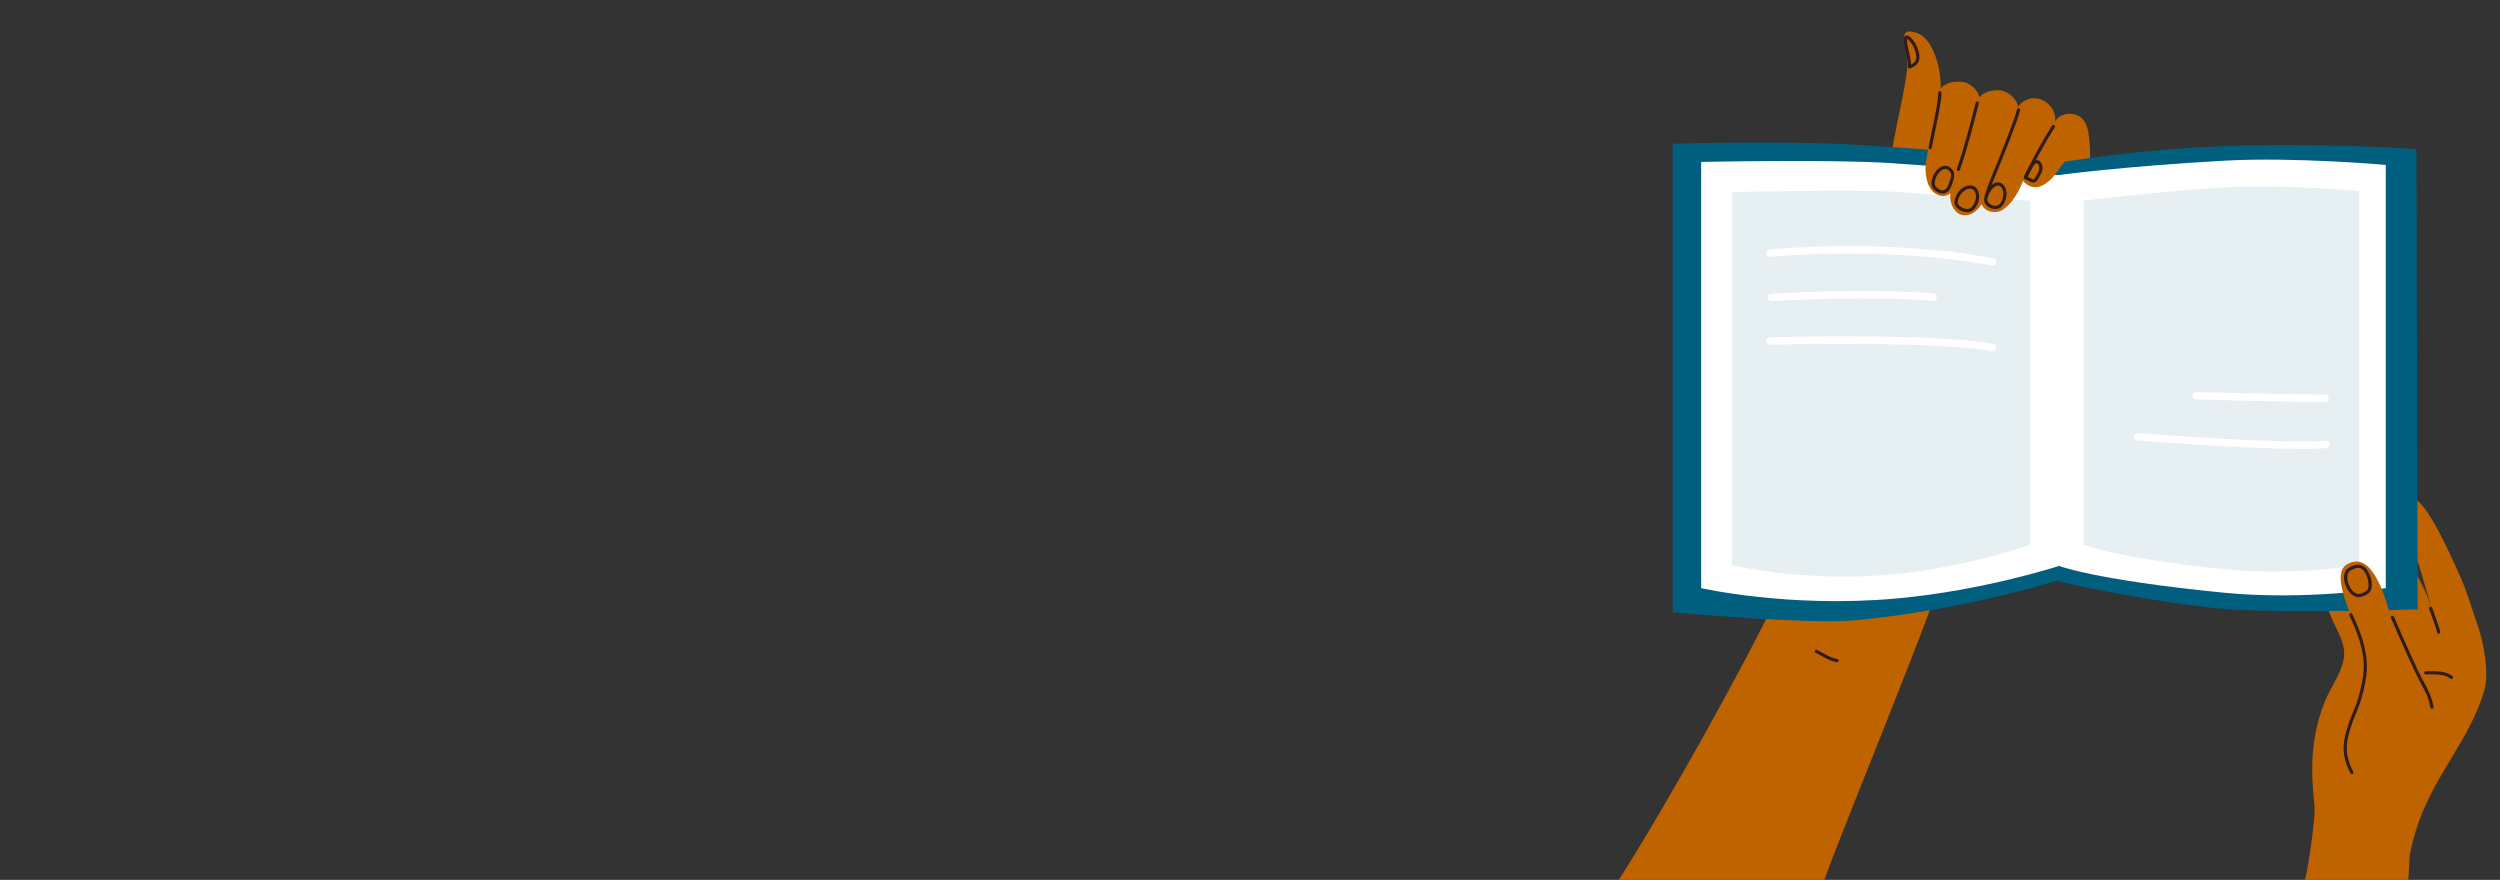
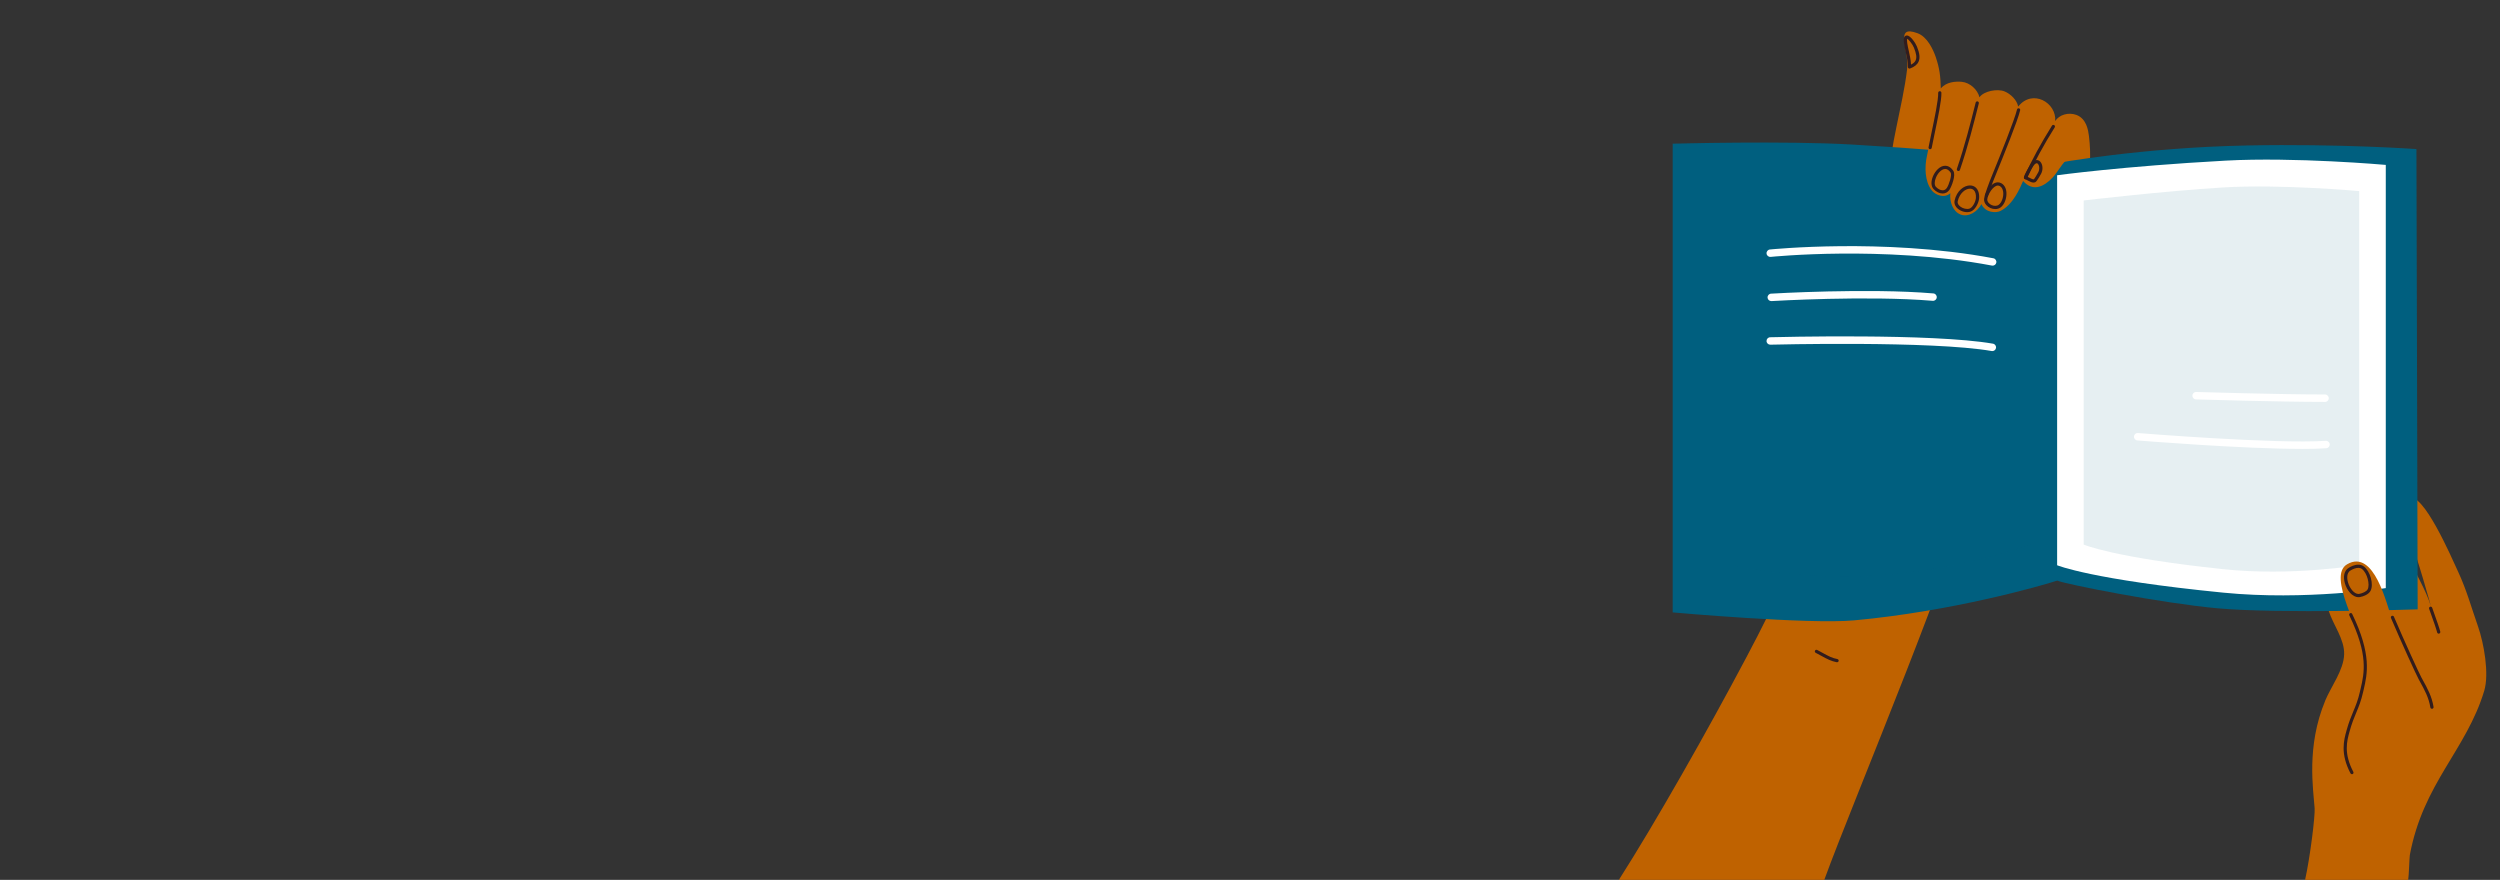
<svg xmlns="http://www.w3.org/2000/svg" id="Layer_2" viewBox="0 0 851.43 299.65">
  <rect x="0" y="0" width="851.43" height="299.65" fill="#333333" stroke="none" />
  <defs>
    <style>.cls-1{fill:none;}.cls-1,.cls-2,.cls-3,.cls-4,.cls-5,.cls-6{stroke-width:0px;}.cls-2{opacity:.1;}.cls-2,.cls-6{fill:#005f7f;}.cls-3{fill:#311c1d;}.cls-4{fill:#bf6200;}.cls-5{fill:#fff;}</style>
  </defs>
  <g id="Layer_1-2">
    <rect class="cls-1" width="851.43" height="299.65" rx="15" ry="15" />
    <path class="cls-4" d="m791.9,238.65c-6.47,15.56-4.06,30.08-3.6,36.67.18,2.57-1.48,16.29-3.25,24.34h35.11c.23-1.1.42-7.75.56-8.47,4.56-24.48,19.23-35.73,25.33-55.89,1.78-5.89-.15-16.35-2.08-21.87-2.3-6.55-3.89-12.46-6.83-18.78-2.27-4.88-11.87-27.23-16.76-25.04-4.67,2.09-1.16,9.74-.02,12.66,3.09,7.96,7.49,23.94,7.53,24.15-1.91-6.05-4.98-10.47-8.36-18.24-1.97-4.53-4.01-13.98-7.94-10.92-3.62,2.82,3.94,15.51,5.22,22.44.78,4.2.91,3.1,1.45,7.38-2.52-7.56-6.94-32.9-19.72-29.11-8.93,2.65-7.68,23.18-5.44,30.11,1.53,4.75,5.4,9.61,5.25,14.76-.16,5.4-4.43,10.91-6.46,15.79Z" />
    <path class="cls-4" d="m621.3,299.65c10.03-27.57,47.35-115.36,51.47-139.35-9.2-.41-55.48,8.74-58.46,18.12-5.24,16.49-8.18,23.99-19.5,45.37-13.34,25.19-31,56.33-43.47,75.87h69.96Z" />
    <path class="cls-4" d="m649.5,23.59c.79-6.75-4.56-15.27,3.55-12.28,3.32,1.22,5.33,5.51,6.25,8.23,1.27,3.8,1.58,6.42,1.69,10.58,1.82-2.22,5.05-2.47,7.18-2.25,2.7.28,5.32,2.57,5.98,5.26,1.5-2.17,6.12-2.96,8.49-2.02,2.21.87,4.35,3.09,4.69,5.21,4.84-6.19,13.17-1.35,12.61,4.95,1.34-2.24,4.6-3.1,7.2-2.14,3.49,1.29,4.05,5.27,4.28,7.09.79,6.3.65,12.97-1.9,19.07-7.53,17.98-36.17,24.69-52.65,16.56-8.75-4.32-12.12-13.05-13.05-22.31-.75-7.52,4.22-23.4,5.68-35.93Z" />
    <path class="cls-6" d="m823.39,207.52l-.42-156.75s-26.02-1.85-57.46-1.23c-36.56.71-64.27,5.96-65.88,6.08-4.17-.61-20.85-3.58-68.83-6.39-22.92-1.34-61.13-.29-61.13-.29v159.63s46.37,4.13,61.79,2.71c33.36-3.06,63.66-11.75,69.17-13.54,3.03,1.27,35.64,7.71,54.6,9.43,21.21,1.93,68.16.36,68.16.36Z" />
    <path class="cls-5" d="m700.6,192.51s11.76,4.9,56.59,9.33c28.11,2.78,55.34-1.55,55.34-1.55V56.16s-31.04-2.75-54.62-1.45c-35.44,1.95-57.31,4.98-57.31,4.98v132.81Z" />
    <path class="cls-2" d="m709.65,185.46s9.85,4.4,47.44,8.38c23.56,2.49,46.38-1.39,46.38-1.39v-127.36s-26.55-2.44-46.32-1.25c-20.05,1.21-47.5,4.43-47.5,4.43v117.19Z" />
-     <path class="cls-5" d="m701.95,192.51s-26.1,8.65-56.33,11.34c-36.59,3.26-66.25-3.56-66.25-3.56V55.15s44.81-.94,64.56.4c15.76,1.07,58.02,4.2,58.02,4.2v132.76Z" />
    <path class="cls-2" d="m691.48,185.53s-21.65,7.68-46.71,10.07c-30.34,2.9-54.94-3.16-54.94-3.16v-127.04s43.88-.88,54.6-.11c13.07.95,47.04,3.03,47.04,3.03v117.21Z" />
    <path class="cls-4" d="m657.94,64.9c1.17,1.44,4.16,2.81,6.3.9-.34,2.93.89,6.35,3.59,7.3,2.6.92,5.64-1,6.99-3.59,1.35,3.04,5.01,3.05,6.42,2.36,4.39-2.14,6.75-7.88,7.77-10.24,3.34,3.8,7.11,1.98,10.13-1.24,1.38-1.47,2.9-4.27,4.36-5.65,1.36-1.3,3.37-1.98,4.3-3.71,2.79-5.19-4.19-8.35-8.12-9.1-8.91-1.69-17.87-3.28-26.73-5.2-3.23-.7-9.24-4.56-12.6-2.79-1.73.91-2.18,10.81-4.09,19.2-.81,3.57-.8,8.7,1.69,11.76Z" />
    <path class="cls-3" d="m666.98,58.24c-.06,0-.12,0-.18-.03-.29-.1-.44-.41-.34-.7,2.64-7.75,4.61-15.4,6.4-22.58.07-.29.37-.47.67-.4.29.07.47.37.4.67-1.8,7.2-3.77,14.88-6.43,22.67-.08.23-.29.37-.52.37Z" />
    <path class="cls-3" d="m676.52,67.19c-.05,0-.11,0-.17-.03-.29-.09-.45-.4-.36-.69.43-1.37,1.02-3.17,1.72-4.92.25-.62.59-1.47,1-2.48,2.41-5.93,7.42-18.28,8.23-21.77.07-.3.36-.48.66-.41.3.07.48.36.41.66-.83,3.58-5.68,15.52-8.29,21.93-.41,1.01-.75,1.86-1,2.48-.69,1.71-1.27,3.49-1.7,4.84-.07.23-.29.38-.52.38Z" />
    <path class="cls-3" d="m689.87,61.02c-.08,0-.15-.02-.23-.05-.28-.12-.4-.45-.27-.73,2.52-5.57,5.71-11.44,9.48-17.45.16-.26.5-.33.76-.17.26.16.33.5.17.76-3.74,5.96-6.91,11.79-9.41,17.32-.09.2-.29.32-.5.32Z" />
    <path class="cls-3" d="m661.61,65.91c-1.04,0-2.19-.56-3.08-1.5-.89-.94-.96-2.64-.19-4.43.75-1.75,2.33-3.53,4.13-3.53.73,0,1.81.3,2.78,1.75.95,1.42-.6,5.41-1.35,6.48-.57.8-1.36,1.23-2.3,1.23Zm.87-8.36c-1.11,0-2.4,1.18-3.12,2.86-.59,1.37-.6,2.64-.03,3.24.69.72,1.54,1.16,2.28,1.16.57,0,1.04-.26,1.4-.77.78-1.11,1.83-4.5,1.34-5.23-.57-.84-1.2-1.27-1.87-1.27Z" />
    <path class="cls-3" d="m669.98,72.26h0c-1.4,0-2.89-.68-3.71-1.7-.56-.7-.77-1.48-.59-2.27.73-3.34,3.24-5.14,5.23-5.14.86,0,1.6.31,2.16.9.5.54,1.08,1.57.97,3.44-.09,1.52-1.34,4.13-3.02,4.62-.32.09-.67.14-1.04.14Zm.93-8c-1.58,0-3.57,1.6-4.16,4.27-.1.46.03.91.38,1.34.61.76,1.78,1.29,2.85,1.29.26,0,.51-.03.73-.1,1.13-.33,2.16-2.43,2.23-3.63.07-1.17-.16-2.08-.67-2.62-.34-.36-.81-.56-1.36-.56Z" />
    <path class="cls-3" d="m679.51,71.2c-1.1,0-2.26-.51-3-1.32-.57-.62-.85-1.37-.79-2.1.17-1.95,2.27-5.68,4.71-5.68.41,0,.81.11,1.18.32,1.03.58,1.64,1.71,1.73,3.18.12,1.97-.7,4.08-1.96,5.02-.52.39-1.17.59-1.87.59Zm.92-8.01c-1.59,0-3.47,3-3.62,4.68-.05.54.25.99.5,1.27.54.59,1.4.97,2.2.97.47,0,.89-.13,1.22-.38.95-.71,1.62-2.49,1.52-4.07-.04-.63-.24-1.76-1.18-2.29-.21-.12-.42-.17-.64-.17Z" />
    <path class="cls-3" d="m692.55,62.18c-.61,0-1.22-.32-1.81-.64-.35-.19-.72-.38-1-.45-.2-.05-.35-.19-.42-.38-.08-.23-.18-.49.9-2.49.53-.97,1.15-2.01,1.49-2.47.76-1.03,1.48-1.24,1.94-1.24.6,0,1.13.33,1.5.94.61,1.01.62,2.54,0,3.71-.01.03-1.39,2.61-1.98,2.88-.19.09-.4.13-.63.13Zm-2.09-2c.26.11.53.25.79.39.47.25.96.51,1.3.51.05,0,.09,0,.13-.02.29-.3,1.22-1.86,1.5-2.41.49-.95.39-2.04.03-2.64-.09-.15-.29-.41-.56-.41-.3,0-.69.29-1.06.8-.56.76-1.76,2.9-2.12,3.78Z" />
    <path class="cls-3" d="m650.31,23.36c-.11,0-.22-.03-.32-.1-.15-.1-.23-.27-.23-.45.02-1.77-.35-3.41-.74-5.14-.2-.9-.41-1.83-.56-2.79-.2-1.29-.13-2.05.23-2.47.18-.21.44-.33.72-.33,1.32,0,3.01,2.71,3.43,3.73.95,2.33,1.13,3.93.58,5.17-.45,1.02-1.41,1.79-2.92,2.35-.06.02-.13.03-.19.03Zm-.81-10.16c-.04.15-.1.55.05,1.51.14.92.35,1.83.55,2.72.33,1.46.66,2.97.74,4.57.81-.4,1.32-.87,1.58-1.46.42-.95.24-2.27-.59-4.31-.53-1.3-1.82-2.82-2.33-3.03Z" />
    <path class="cls-4" d="m806.4,265.82c7.69,2.19,15.62-1.65,19.68-8.32,4.75-7.81,3.57-14.96-.3-22.74-.93-1.87-1.68-3.78-2.68-5.59-3.42-6.15-5.93-12.1-8.57-18.73-1.61-4.05-5.85-23.75-15.2-18.24-6.85,4.05,4.67,22.52,6.19,31.29,1.03,5.94-.3,13.01-2.93,18.57-3.6,7.63-8.64,20.2,3.81,23.74Z" />
    <path class="cls-3" d="m803.22,203.38h0c-2.13,0-3.94-2.38-4.62-4.72-.68-2.36-.21-4.33,1.28-5.26.65-.41,1.93-1.09,3.28-1.09.72,0,1.35.19,1.87.58,2.21,1.63,3.47,6.16,2.31,8.34-.63,1.19-2.34,1.88-3.62,2.12-.16.03-.33.04-.5.04Zm-.06-9.98c-.78,0-1.76.34-2.69.92-1.55.98-1.01,3.33-.81,4.03.56,1.93,2.05,3.93,3.56,3.93h0c.1,0,.2,0,.3-.03,1.08-.2,2.43-.77,2.84-1.55.82-1.56-.11-5.56-1.99-6.95-.33-.24-.73-.36-1.21-.36Z" />
    <path class="cls-3" d="m801.01,263.68c-.2,0-.39-.11-.49-.29-3.54-6.74-2.28-11.28-1.36-14.6.8-2.9,1.58-4.75,2.33-6.55.81-1.95,1.58-3.78,2.25-6.73.07-.29.13-.57.2-.87,1.27-5.43,2.71-11.58-3.83-25.07-.13-.27-.02-.6.25-.73.27-.13.6-.02.73.25,6.71,13.84,5.15,20.47,3.91,25.8-.07.29-.13.58-.2.86-.69,3.04-1.48,4.92-2.31,6.91-.74,1.77-1.5,3.59-2.28,6.42-.92,3.32-2.07,7.45,1.27,13.8.14.27.04.6-.23.74-.08.04-.17.06-.25.06Z" />
    <path class="cls-3" d="m828.25,241.39c-.26,0-.5-.19-.54-.46-.54-3.34-1.93-5.87-3.54-8.8-.15-.27-.3-.54-.45-.82-.8-1.47-5.67-12.04-9.42-20.84-.12-.28.01-.6.29-.72.28-.12.6.01.72.29,3.67,8.61,8.6,19.33,9.38,20.75.15.28.3.55.45.82,1.66,3.01,3.09,5.62,3.66,9.15.05.3-.16.58-.45.63-.03,0-.06,0-.09,0Z" />
    <path class="cls-3" d="m830.56,215.81c-.25,0-.47-.17-.53-.41-.35-1.36-1.25-3.88-1.97-5.89-.31-.87-.58-1.62-.77-2.18-.1-.29.06-.6.34-.7.29-.1.6.06.7.34.18.54.45,1.29.76,2.16.73,2.04,1.64,4.58,2,5.99.07.29-.1.59-.4.67-.05.01-.09.02-.14.02Z" />
-     <path class="cls-3" d="m834.9,231.26c-.12,0-.25-.04-.35-.12-1.87-1.53-4.8-1.49-7.38-1.46-.36,0-.71,0-1.04,0h0c-.3,0-.55-.25-.55-.55s.25-.55.55-.55c0,0,0,0,0,0,.33,0,.68,0,1.03,0,2.63-.03,5.91-.07,8.09,1.71.23.19.27.54.08.77-.11.13-.27.2-.42.2Z" />
    <path class="cls-3" d="m625.66,225.55s-.07,0-.11-.01c-1.98-.39-3.25-1.08-5.17-2.13-.59-.32-1.25-.68-2.01-1.08-.27-.14-.37-.47-.23-.74.14-.27.47-.37.74-.23.77.4,1.44.76,2.03,1.09,1.83,1,3.04,1.66,4.85,2.01.3.06.49.35.43.64-.05.26-.28.44-.54.44Z" />
    <path class="cls-3" d="m657.35,50.81s-.06,0-.1,0c-.3-.05-.5-.34-.44-.64.22-1.2.58-2.91.99-4.89,1-4.76,2.38-11.28,2.29-13.65-.01-.3.23-.56.53-.57.31-.01.56.23.57.53.09,2.51-1.24,8.83-2.31,13.91-.42,1.97-.77,3.68-.99,4.86-.05.27-.28.45-.54.45Z" />
    <path class="cls-5" d="m678.54,119.57c-.07,0-.15,0-.22-.02-20.4-3.56-74.84-2.17-75.39-2.16-.7.02-1.28-.53-1.3-1.23-.02-.7.53-1.28,1.23-1.3,2.25-.06,55.24-1.41,75.89,2.19.69.12,1.15.78,1.03,1.47-.11.62-.64,1.05-1.25,1.05Z" />
    <path class="cls-5" d="m603.24,102.54c-.66,0-1.22-.52-1.26-1.19-.04-.7.49-1.3,1.19-1.34.33-.02,33.01-1.97,55.28-.08.7.06,1.21.67,1.15,1.37-.06.7-.67,1.21-1.37,1.15-22.08-1.87-54.58.07-54.91.09-.03,0-.05,0-.08,0Z" />
    <path class="cls-5" d="m678.65,90.47c-.08,0-.16,0-.24-.02-18.87-3.58-38.35-4.19-51.37-4.08-14.13.12-23.91,1.11-24.01,1.12-.69.07-1.32-.44-1.39-1.13s.44-1.32,1.13-1.39c.1-.01,9.97-1,24.21-1.13,13.14-.12,32.82.51,51.9,4.12.69.13,1.14.79,1.01,1.48-.12.61-.65,1.03-1.24,1.03Z" />
    <path class="cls-5" d="m783.87,152.88c-20.27,0-54.28-2.75-55.94-2.88-.7-.06-1.22-.67-1.16-1.36.06-.7.67-1.22,1.36-1.16.47.04,47.03,3.8,63.96,2.65.69-.05,1.3.48,1.35,1.18.05.7-.48,1.3-1.18,1.35-2.33.16-5.2.23-8.4.23Z" />
    <path class="cls-5" d="m791.85,136.88c-15.79,0-43.67-.84-43.95-.85-.7-.02-1.25-.61-1.23-1.3.02-.7.6-1.26,1.3-1.23.28,0,28.12.85,43.87.85.7,0,1.27.57,1.27,1.27s-.57,1.27-1.27,1.27Z" />
  </g>
</svg>